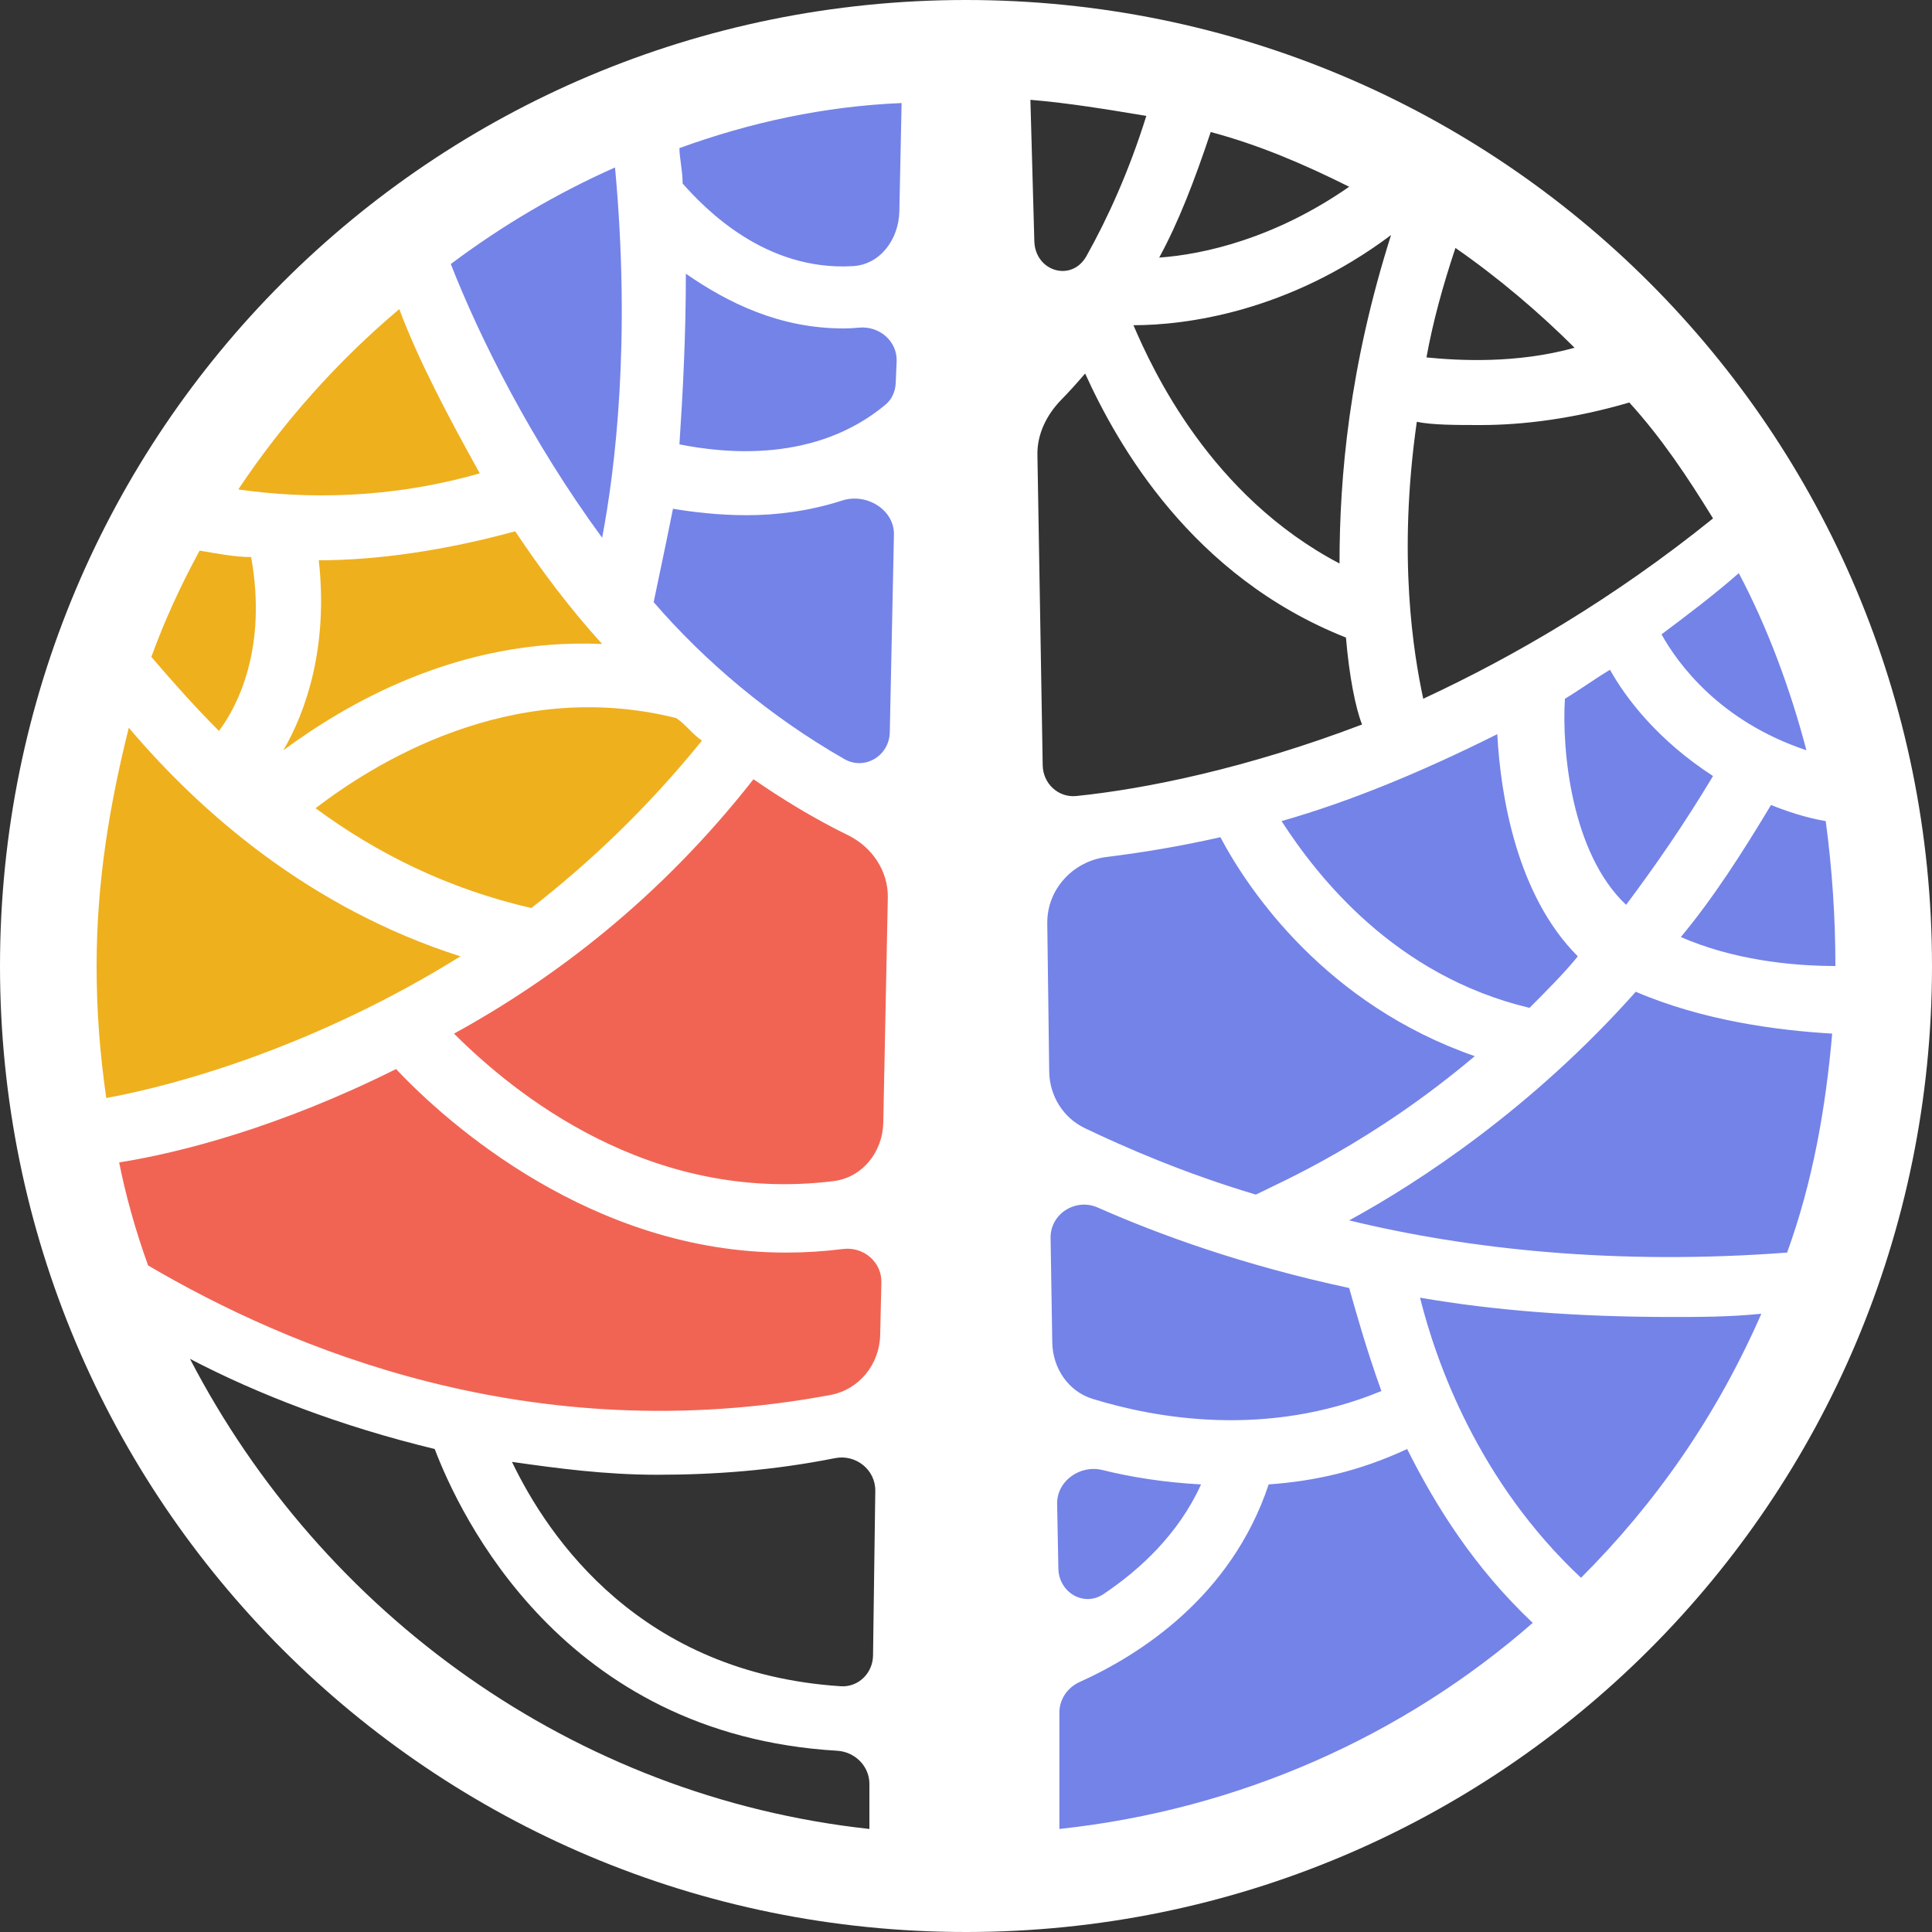
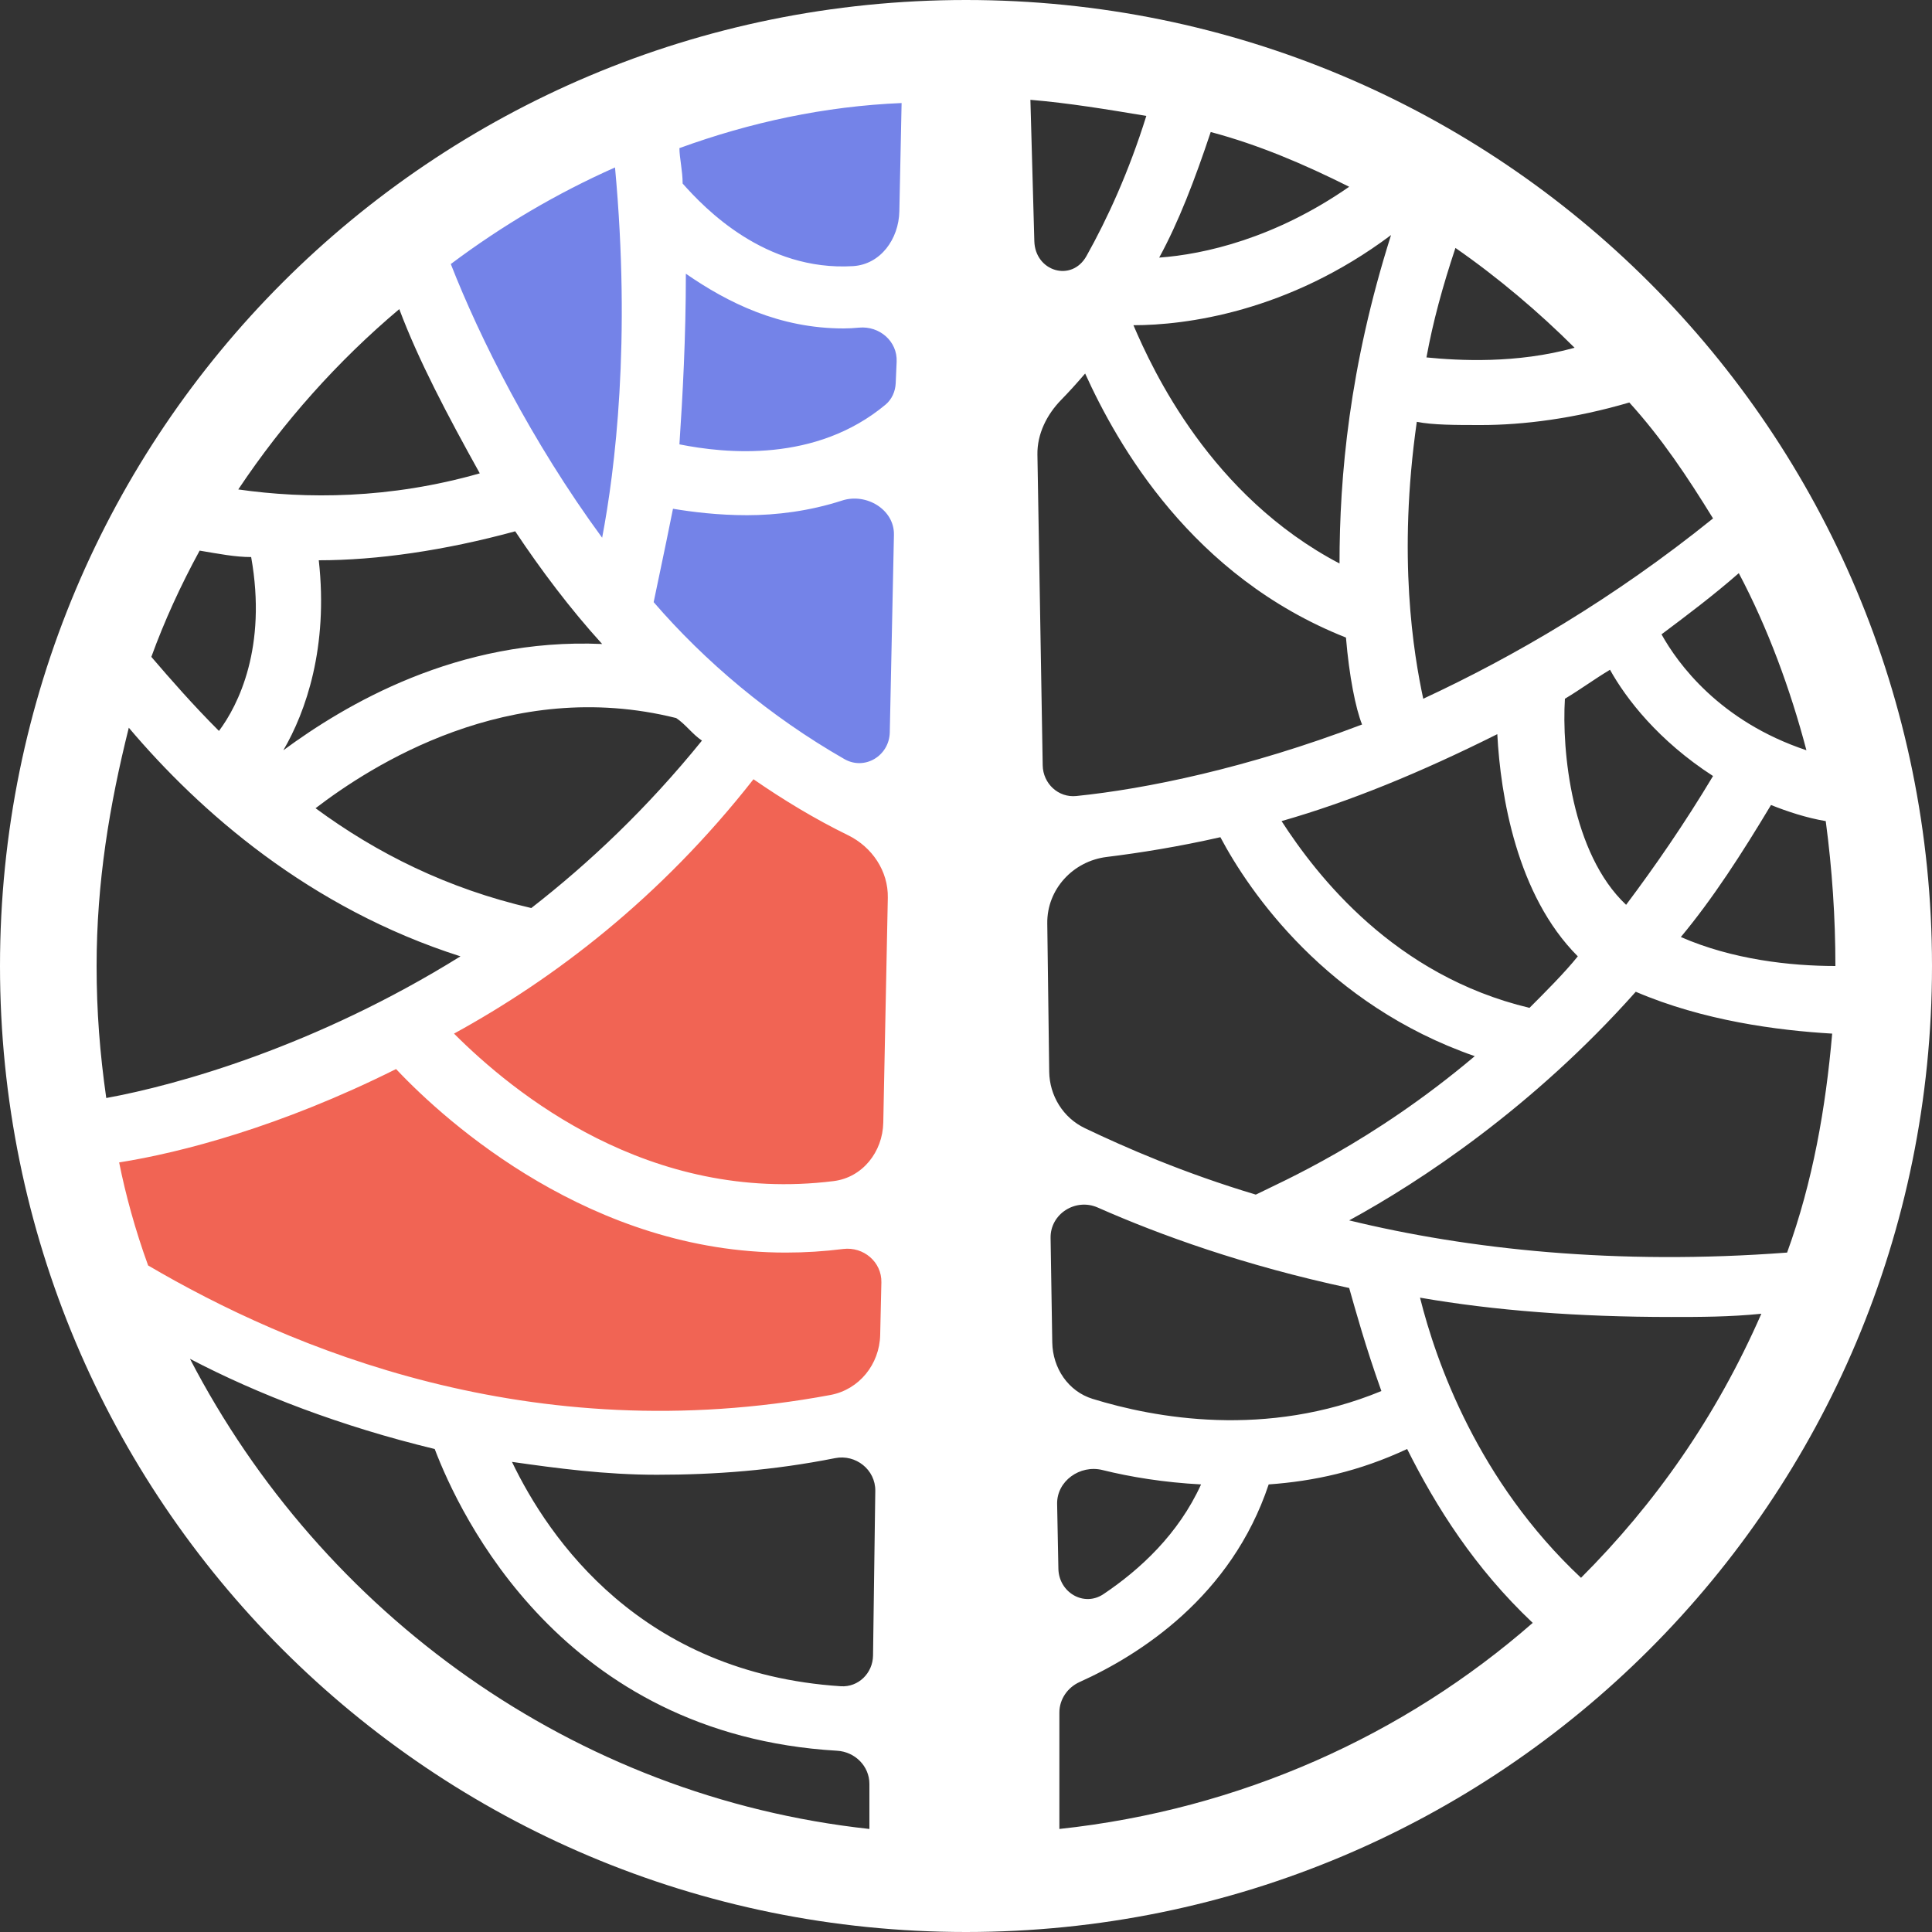
<svg xmlns="http://www.w3.org/2000/svg" width="60" height="60" viewBox="0 0 60 60" fill="none">
  <rect x="0" y="0" width="60" height="60" fill="#333333" stroke="none" />
  <path d="M9.375 33.375L1.875 35.625L4.5 41.25L13.125 44.25L20.625 45L27 44.25L29.25 45V25.125L23.25 22.875L16.875 29.625L9.375 33.375Z" fill="#F16454" />
-   <path d="M30 26.25V58.125H34.125L46.875 53.625L50.625 50.25L56.25 41.625L58.125 31.125V24.375L54.375 16.125L46.875 21.75L40.5 24.375L30 26.25Z" fill="#7483E8" />
  <path d="M28.5 26.25L22.875 23.25L19.125 19.875L15 13.125L12.375 7.875L19.125 3.375L30 1.875V10.875L28.5 26.25Z" fill="#7483E8" />
-   <path d="M1.125 30L2.25 35.625L10.125 33.375L15.375 30L19.875 27.375L23.625 23.25L18.75 18.75L15.375 12.375L12.75 7.5L7.125 12.375L2.25 21L1.125 30Z" fill="#EFB01E" />
  <path d="M30 0C13.4 0 0 13.4 0 30C0 46.6 13.4 60 30 60C46.6 60 60 46.6 60 30C60 13.4 46.6 0 30 0ZM55.5 38.9C50.2 39.3 45.6 38.8 41.9 37.9C44.1 36.7 47.6 34.4 50.8 30.8C52.9 31.7 55.2 32 56.9 32.1C56.7 34.4 56.3 36.7 55.5 38.9ZM3.7 36.1C5.6 35.8 8.7 35 12.3 33.2C13.9 34.9 18.4 38.9 24.4 38.9C25.011 38.9 25.584 38.863 26.188 38.788C26.817 38.711 27.387 39.193 27.372 39.826L27.335 41.46C27.314 42.368 26.684 43.155 25.792 43.322C16.486 45.056 8.966 41.863 4.6 39.3C4.2 38.2 3.9 37.1 3.7 36.1ZM3 30C3 27.4 3.4 25 4 22.6C6.2 25.2 9.6 28.2 14.3 29.7C9.8 32.5 5.5 33.7 3.3 34.1C3.1 32.7 3 31.4 3 30ZM57 30C55.6 30 53.8 29.8 52.2 29.1C53.2 27.9 54.1 26.5 55 25C55.5 25.2 56.1 25.4 56.7 25.5C56.9 27 57 28.5 57 30ZM33.693 35.037C33.018 34.715 32.594 34.03 32.584 33.282L32.524 28.676C32.511 27.621 33.32 26.744 34.367 26.614C35.398 26.487 36.596 26.296 37.9 26C38.8 27.7 41.2 31.2 45.8 32.8C42.6 35.5 39.8 36.7 39 37.1C36.755 36.427 34.958 35.641 33.693 35.037ZM32.83 46.708C32.816 45.993 33.543 45.481 34.237 45.653C35.103 45.868 36.146 46.039 37.3 46.1C36.598 47.645 35.403 48.746 34.269 49.507C33.658 49.916 32.883 49.452 32.869 48.717L32.83 46.708ZM41.6 17.5C37.6 15.4 35.8 11.5 35.2 10.1C36.8 10.1 40 9.7 43.2 7.3C41.9 11.4 41.6 14.8 41.6 17.5ZM33.7 11.6C34.7 13.8 37 17.9 41.8 19.8C41.9 21 42.1 22 42.3 22.5C38.721 23.863 35.578 24.501 33.427 24.721C32.866 24.779 32.392 24.333 32.382 23.769L32.218 14.121C32.206 13.48 32.509 12.875 32.958 12.416C33.185 12.184 33.433 11.912 33.7 11.6ZM47.5 31.3C43.3 30.3 40.9 27.2 39.8 25.5C41.9 24.9 44.1 24 46.5 22.8C46.6 24.7 47.1 27.8 49 29.7C48.6 30.2 48 30.8 47.5 31.3ZM48.6 21.7C49.1 21.4 49.5 21.1 50 20.8C50.5 21.7 51.5 23 53.2 24.1C52.3 25.6 51.4 26.9 50.5 28.1C48.8 26.5 48.5 23.3 48.6 21.7ZM51.6 19.7C52.4 19.1 53.2 18.5 54 17.8C54.9 19.5 55.6 21.4 56.1 23.3C53.4 22.4 52.1 20.6 51.6 19.7ZM44.2 21.7C43.9 20.3 43.4 17.3 44 13.1C44.5 13.2 45.2 13.2 46 13.2C47.3 13.2 48.9 13 50.6 12.5C51.6 13.6 52.4 14.8 53.2 16.1C50.1 18.6 47 20.4 44.2 21.7ZM44.3 11.1C44.5 10 44.8 8.9 45.2 7.7C46.5 8.6 47.8 9.7 48.9 10.8C47.1 11.3 45.3 11.2 44.3 11.1ZM36 8C36.6 6.9 37.1 5.6 37.6 4.1C39.1 4.5 40.5 5.1 41.9 5.8C39.6 7.4 37.4 7.9 36 8ZM33.741 7.952C33.281 8.773 32.148 8.43 32.122 7.49L32 3.1C33.2 3.2 34.4 3.4 35.6 3.6C35.056 5.341 34.393 6.787 33.741 7.952ZM27.817 11.898C27.806 12.156 27.698 12.403 27.499 12.568C25.334 14.373 22.533 14.086 21.1 13.8C21.2 12.3 21.3 10.5 21.3 8.5C22.6 9.4 24.2 10.2 26.2 10.2C26.351 10.2 26.512 10.191 26.679 10.175C27.312 10.116 27.874 10.598 27.846 11.233L27.817 11.898ZM20.9 15.8C21.5 15.9 22.3 16 23.2 16C24.104 16 25.134 15.875 26.154 15.544C26.902 15.301 27.779 15.823 27.762 16.61L27.633 22.744C27.617 23.472 26.855 23.936 26.223 23.574C23.906 22.247 21.892 20.544 20.3 18.7C20.4 18.2 20.6 17.3 20.9 15.8ZM21 22.3C21.3 22.5 21.5 22.8 21.8 23C20.1 25.1 18.3 26.8 16.5 28.2C13.9 27.6 11.7 26.5 9.8 25.1C11.5 23.8 15.8 21 21 22.3ZM23.4 24.2C24.328 24.842 25.306 25.434 26.336 25.938C27.084 26.304 27.589 27.051 27.572 27.883L27.431 34.865C27.413 35.77 26.788 36.568 25.89 36.68C20.158 37.395 15.942 33.942 14.1 32.1C17.2 30.4 20.5 27.9 23.4 24.2ZM27.93 6.564C27.912 7.422 27.348 8.213 26.491 8.265C23.757 8.429 21.888 6.474 21.2 5.7C21.2 5.3 21.1 4.9 21.1 4.6C23.3 3.8 25.6 3.3 28 3.2L27.93 6.564ZM18.7 16.7C16.5 13.7 14.9 10.5 14 8.2C15.6 7 17.3 6 19.1 5.2C19.6 10.6 19.1 14.6 18.7 16.7ZM18.7 20C14.2 19.8 10.7 21.9 8.8 23.3C9.5 22.1 10.2 20.1 9.9 17.4C11.7 17.4 13.8 17.1 16 16.5C16.8 17.7 17.7 18.9 18.7 20ZM7.8 17.3C8.3 20.1 7.4 21.9 6.8 22.7C6 21.9 5.3 21.1 4.7 20.4C5.1 19.3 5.6 18.2 6.2 17.1C6.8 17.2 7.3 17.3 7.8 17.3ZM20.4 45.8C22.207 45.8 24.015 45.665 25.933 45.284C26.576 45.156 27.191 45.643 27.183 46.299L27.113 51.413C27.106 51.961 26.657 52.404 26.112 52.368C19.9 51.963 17.041 47.777 15.9 45.4C17.3 45.6 18.8 45.8 20.4 45.8ZM32.9 53.184C32.9 52.772 33.154 52.405 33.53 52.236C35.405 51.39 38.239 49.582 39.4 46.1C40.8 46 42.2 45.7 43.7 45C44.6 46.8 45.8 48.7 47.6 50.4C43.6 53.9 38.5 56.2 32.9 56.8V53.184ZM42.9 43.2C39.316 44.68 35.854 44.036 33.932 43.443C33.172 43.208 32.692 42.486 32.679 41.69L32.627 38.447C32.614 37.697 33.404 37.198 34.091 37.501C36.027 38.356 38.63 39.299 41.9 40C42.1 40.7 42.4 41.8 42.9 43.2ZM12.4 9.6C13 11.2 13.9 12.9 14.9 14.7C12.1 15.5 9.5 15.5 7.4 15.2C8.8 13.1 10.5 11.2 12.4 9.6ZM5.9 42.2C8 43.3 10.6 44.3 13.5 45C14.271 47.023 17.454 53.87 25.998 54.371C26.55 54.403 27 54.848 27 55.4V56.8C17.8 55.8 10 50.1 5.9 42.2ZM49.1 49C45.9 46 44.6 42.3 44.1 40.3C46.4 40.7 49 40.9 51.9 40.9C52.8 40.9 53.7 40.9 54.7 40.8C53.3 44 51.4 46.7 49.1 49Z" fill="white" />
</svg>